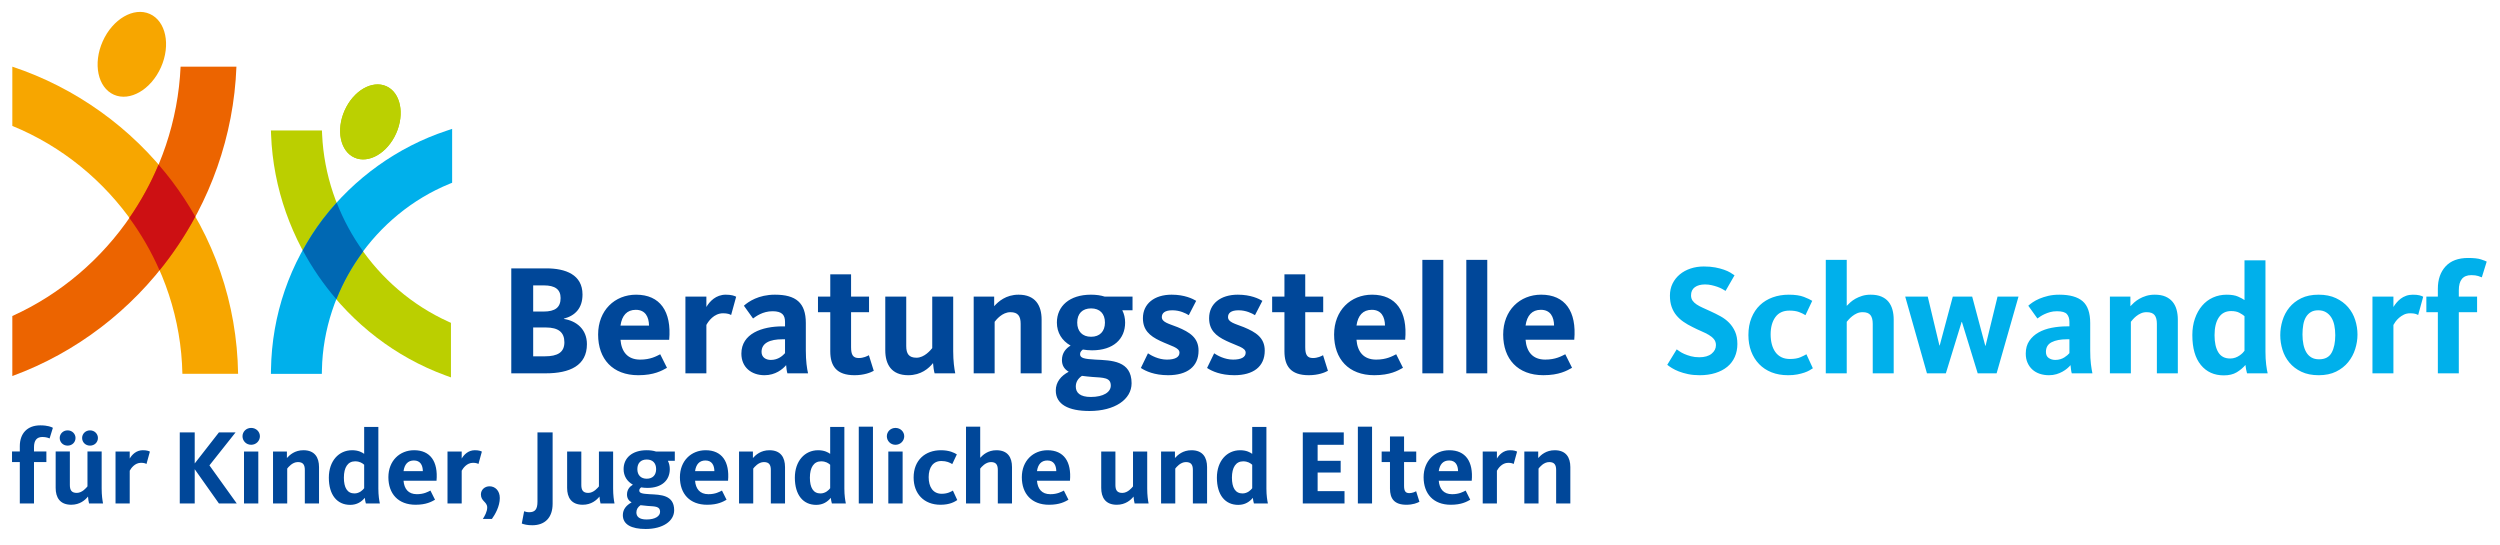
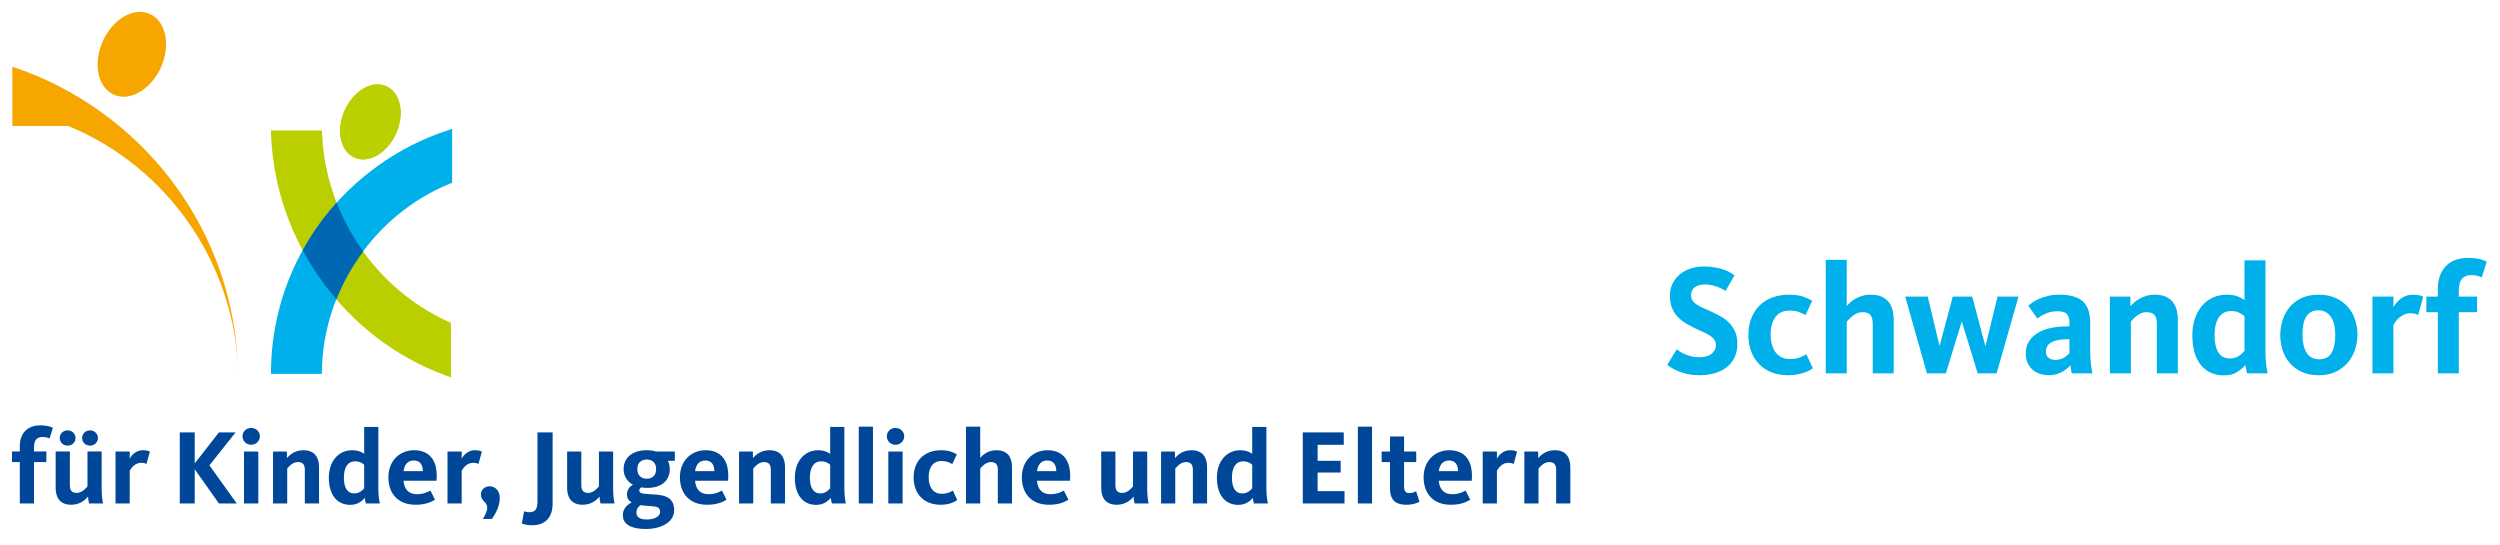
<svg xmlns="http://www.w3.org/2000/svg" xmlns:ns1="http://www.serif.com/" width="100%" height="100%" viewBox="0 0 312 68" version="1.1" xml:space="preserve" style="fill-rule:evenodd;clip-rule:evenodd;stroke-linejoin:round;stroke-miterlimit:2;">
  <rect id="logo" x="0" y="0" width="311.25" height="67.5" style="fill:none;" />
  <g id="logo1" ns1:id="logo">
    <path d="M4.243,57.665l1.545,0l0,-1.318l-1.545,0l0,-0.533c0,-0.838 0.333,-1.278 1.052,-1.278c0.48,-0 0.786,0.133 0.893,0.186l0.412,-1.332c-0.159,-0.093 -0.625,-0.306 -1.571,-0.306c-1.651,-0 -2.557,1.039 -2.557,2.597l0,0.666l-0.972,0l-0,1.318l0.972,0l0,5.168l1.771,-0l0,-5.168Zm7.978,-3.009c-0,-0.506 -0.414,-0.946 -0.986,-0.946c-0.573,-0 -0.986,0.44 -0.986,0.946c0,0.532 0.413,0.958 0.986,0.958c0.572,0 0.986,-0.426 0.986,-0.958m-2.797,-0c-0,-0.506 -0.413,-0.946 -0.986,-0.946c-0.572,-0 -0.986,0.44 -0.986,0.946c0,0.532 0.414,0.958 0.986,0.958c0.573,0 0.986,-0.426 0.986,-0.958m-2.478,1.691l0,4.542c0,1.185 0.52,2.103 1.945,2.103c1.079,0 1.744,-0.586 2.091,-1.025c0.013,0.266 0.08,0.693 0.133,0.866l1.745,-0c-0.081,-0.386 -0.173,-1.039 -0.173,-1.865l-0,-4.621l-1.771,0l-0,4.355c-0.134,0.159 -0.653,0.812 -1.333,0.812c-0.639,-0 -0.865,-0.333 -0.865,-0.985l0,-4.182l-1.772,0Zm11.76,0.013c-0.147,-0.079 -0.399,-0.173 -0.879,-0.173c-0.826,-0 -1.358,0.56 -1.638,1.039l0,-0.879l-1.771,0l0,6.486l1.771,-0l0,-4.089c0.16,-0.293 0.626,-0.986 1.412,-0.986c0.372,0 0.573,0.081 0.679,0.147l0.426,-1.545Zm5.594,1.479l-0,-3.876l-1.865,0l-0,8.87l1.865,-0l-0,-4.275l3.022,4.275l2.225,-0l-3.41,-4.755l3.263,-4.115l-2.078,0l-3.022,3.876Zm8.136,-3.397c-0,-0.559 -0.466,-1.039 -1.093,-1.039c-0.626,0 -1.079,0.48 -1.079,1.039c0,0.573 0.453,1.066 1.079,1.066c0.627,0 1.093,-0.493 1.093,-1.066m-0.2,1.905l-1.785,0l-0,6.486l1.785,-0l-0,-6.486Zm7.578,6.486l-0,-4.541c-0,-1.199 -0.533,-2.105 -1.945,-2.105c-1.079,-0 -1.718,0.586 -2.064,0.972l0,-0.812l-1.732,0l0,6.486l1.771,-0l0,-4.355c0.134,-0.173 0.64,-0.813 1.333,-0.813c0.639,0 0.865,0.333 0.865,0.986l0,4.182l1.772,-0Zm1.224,-3.223c0,2.17 1.039,3.396 2.665,3.396c0.865,-0 1.425,-0.4 1.824,-0.879c0.013,0.2 0.08,0.546 0.133,0.706l1.745,-0c-0.081,-0.36 -0.187,-1.013 -0.187,-1.852l0,-7.698l-1.771,0l-0,3.357c-0.24,-0.173 -0.706,-0.453 -1.505,-0.453c-1.664,-0 -2.904,1.345 -2.904,3.423m1.878,-0c0,-1.279 0.493,-2.038 1.399,-2.038c0.573,0 0.906,0.226 1.132,0.426l-0,2.93c-0.147,0.2 -0.572,0.652 -1.212,0.652c-0.905,0 -1.319,-0.732 -1.319,-1.97m7.445,0.386l4.116,0c0.213,-2.397 -0.773,-3.809 -2.798,-3.809c-1.797,-0 -3.209,1.318 -3.209,3.369c0,2.065 1.225,3.436 3.396,3.436c1.332,0 1.998,-0.386 2.424,-0.626l-0.573,-1.145c-0.319,0.16 -0.812,0.453 -1.691,0.453c-1.079,0 -1.585,-0.679 -1.665,-1.678m0,-1.199c0.12,-0.852 0.546,-1.331 1.292,-1.331c0.813,-0 1.105,0.599 1.118,1.331l-2.41,-0Zm9.776,-2.437c-0.147,-0.079 -0.4,-0.173 -0.88,-0.173c-0.825,-0 -1.358,0.56 -1.638,1.039l0,-0.879l-1.771,0l0,6.486l1.771,-0l0,-4.089c0.16,-0.293 0.627,-0.986 1.412,-0.986c0.372,0 0.573,0.081 0.679,0.147l0.427,-1.545Zm2.238,5.793c0,-0.919 -0.586,-1.464 -1.279,-1.464c-0.599,-0 -1.079,0.426 -1.079,1.011c0,0.88 0.786,0.906 0.786,1.638c0,0.507 -0.32,1.079 -0.546,1.425l1.132,0c0.4,-0.558 0.986,-1.571 0.986,-2.61m6.592,0.706l-0,-8.896l-1.891,0l-0,8.643c-0,0.946 -0.293,1.319 -1.039,1.319c-0.24,0 -0.506,-0.067 -0.626,-0.12l-0.293,1.531c0.28,0.107 0.679,0.214 1.305,0.214c1.572,-0 2.544,-0.933 2.544,-2.691m1.81,-6.512l0,4.542c0,1.185 0.52,2.103 1.945,2.103c1.079,0 1.745,-0.586 2.091,-1.025c0.013,0.266 0.079,0.693 0.133,0.866l1.744,-0c-0.079,-0.386 -0.173,-1.039 -0.173,-1.865l-0,-4.621l-1.771,0l-0,4.355c-0.133,0.159 -0.653,0.812 -1.331,0.812c-0.64,-0 -0.867,-0.333 -0.867,-0.985l0,-4.182l-1.771,0Zm11.082,0c-0.333,-0.107 -0.719,-0.16 -1.159,-0.16c-1.798,-0 -2.876,0.959 -2.876,2.358c-0,0.852 0.425,1.531 1.158,1.943c-0.387,0.227 -0.733,0.613 -0.733,1.226c0,0.466 0.213,0.772 0.573,0.986c-0.652,0.346 -1.092,0.865 -1.092,1.584c-0,1.172 1.066,1.732 2.85,1.732c2.131,-0 3.556,-0.972 3.556,-2.344c0,-1.918 -1.704,-1.931 -3.05,-1.998c-0.932,-0.053 -1.305,-0.12 -1.305,-0.466c0,-0.186 0.133,-0.306 0.239,-0.386c0.24,0.039 0.493,0.067 0.773,0.067c1.811,-0 2.797,-0.96 2.797,-2.344c-0,-0.373 -0.08,-0.733 -0.24,-1.04l0.866,0l-0,-1.158l-2.357,0Zm-1.146,3.396c-0.732,-0 -1.172,-0.453 -1.172,-1.198c0,-0.76 0.44,-1.199 1.172,-1.199c0.732,-0 1.172,0.439 1.172,1.199c0,0.745 -0.44,1.198 -1.172,1.198m-0.772,3.303c0.28,0.04 0.572,0.066 0.879,0.093c0.945,0.066 1.558,0.04 1.558,0.733c0,0.545 -0.613,0.958 -1.691,0.958c-0.906,-0 -1.266,-0.359 -1.266,-0.879c0,-0.386 0.187,-0.679 0.52,-0.905m6.803,-3.05l4.116,0c0.213,-2.397 -0.772,-3.809 -2.797,-3.809c-1.798,-0 -3.21,1.318 -3.21,3.369c0,2.065 1.226,3.436 3.397,3.436c1.331,0 1.997,-0.386 2.424,-0.626l-0.573,-1.145c-0.32,0.16 -0.812,0.453 -1.692,0.453c-1.079,0 -1.584,-0.679 -1.665,-1.678m0,-1.199c0.12,-0.852 0.547,-1.331 1.292,-1.331c0.813,-0 1.106,0.599 1.12,1.331l-2.412,-0Zm11.227,4.036l0,-4.541c0,-1.199 -0.532,-2.105 -1.944,-2.105c-1.078,-0 -1.718,0.586 -2.064,0.972l0,-0.812l-1.731,0l-0,6.486l1.771,-0l-0,-4.355c0.133,-0.173 0.639,-0.813 1.332,-0.813c0.639,0 0.865,0.333 0.865,0.986l0,4.182l1.771,-0Zm1.226,-3.223c-0,2.17 1.038,3.396 2.663,3.396c0.866,-0 1.425,-0.4 1.825,-0.879c0.014,0.2 0.08,0.546 0.133,0.706l1.744,-0c-0.079,-0.36 -0.186,-1.013 -0.186,-1.852l-0,-7.698l-1.771,0l-0,3.357c-0.239,-0.173 -0.706,-0.453 -1.505,-0.453c-1.665,-0 -2.903,1.345 -2.903,3.423m1.877,-0c0,-1.279 0.494,-2.038 1.399,-2.038c0.573,0 0.906,0.226 1.132,0.426l-0,2.93c-0.146,0.2 -0.573,0.652 -1.212,0.652c-0.905,0 -1.319,-0.732 -1.319,-1.97m7.871,-6.366l-1.771,-0l-0,9.589l1.771,-0l-0,-9.589Zm3.902,1.198c-0,-0.559 -0.466,-1.039 -1.091,-1.039c-0.627,0 -1.079,0.48 -1.079,1.039c-0,0.573 0.452,1.066 1.079,1.066c0.625,0 1.091,-0.493 1.091,-1.066m-0.2,1.905l-1.785,0l0,6.486l1.785,-0l0,-6.486Zm6.82,6.059l-0.547,-1.185c-0.2,0.12 -0.652,0.4 -1.398,0.4c-1.105,-0 -1.625,-0.88 -1.625,-2.078c-0,-1.199 0.546,-2.011 1.585,-2.011c0.653,0 1.065,0.2 1.358,0.386l0.573,-1.212c-0.306,-0.199 -0.932,-0.519 -1.984,-0.519c-1.958,-0 -3.409,1.225 -3.409,3.41c-0,2.011 1.278,3.395 3.355,3.395c1.186,0 1.785,-0.386 2.092,-0.586m6.831,0.427l0,-4.541c0,-1.199 -0.519,-2.105 -1.944,-2.105c-1.066,-0 -1.691,0.586 -2.024,0.946l-0,-3.889l-1.772,-0l0,9.589l1.772,-0l-0,-4.355c0.133,-0.173 0.652,-0.813 1.344,-0.813c0.627,0 0.853,0.333 0.853,0.986l-0,4.182l1.771,-0Zm3.117,-2.837l4.115,0c0.213,-2.397 -0.773,-3.809 -2.797,-3.809c-1.798,-0 -3.209,1.318 -3.209,3.369c-0,2.065 1.224,3.436 3.396,3.436c1.332,0 1.997,-0.386 2.423,-0.626l-0.572,-1.145c-0.32,0.16 -0.813,0.453 -1.692,0.453c-1.078,0 -1.585,-0.679 -1.664,-1.678m-0,-1.199c0.12,-0.852 0.545,-1.331 1.292,-1.331c0.812,-0 1.105,0.599 1.118,1.331l-2.41,-0Zm8.017,-2.45l-0,4.542c-0,1.185 0.519,2.103 1.944,2.103c1.079,0 1.745,-0.586 2.091,-1.025c0.014,0.266 0.08,0.693 0.133,0.866l1.745,-0c-0.08,-0.386 -0.173,-1.039 -0.173,-1.865l-0,-4.621l-1.772,0l0,4.355c-0.133,0.159 -0.652,0.812 -1.331,0.812c-0.64,-0 -0.866,-0.333 -0.866,-0.985l-0,-4.182l-1.771,0Zm13.211,6.486l0,-4.541c0,-1.199 -0.532,-2.105 -1.944,-2.105c-1.079,-0 -1.719,0.586 -2.065,0.972l0,-0.812l-1.731,0l-0,6.486l1.771,-0l-0,-4.355c0.134,-0.173 0.639,-0.813 1.332,-0.813c0.639,0 0.865,0.333 0.865,0.986l0,4.182l1.772,-0Zm1.225,-3.223c0,2.17 1.038,3.396 2.664,3.396c0.865,-0 1.425,-0.4 1.824,-0.879c0.013,0.2 0.08,0.546 0.133,0.706l1.745,-0c-0.08,-0.36 -0.186,-1.013 -0.186,-1.852l-0,-7.698l-1.772,0l-0,3.357c-0.239,-0.173 -0.705,-0.453 -1.505,-0.453c-1.664,-0 -2.903,1.345 -2.903,3.423m1.877,-0c0,-1.279 0.494,-2.038 1.399,-2.038c0.573,0 0.906,0.226 1.132,0.426l-0,2.93c-0.146,0.2 -0.572,0.652 -1.212,0.652c-0.905,0 -1.319,-0.732 -1.319,-1.97m14.051,3.223l0,-1.545l-3.356,-0l-0,-2.318l2.876,0l0,-1.465l-2.876,0l-0,-1.997l3.262,0l0,-1.545l-5.114,0l0,8.87l5.208,-0Zm3.436,-9.589l-1.771,-0l0,9.589l1.771,-0l0,-9.589Zm2.237,4.421l-0,3.303c-0,1.239 0.519,2.024 2.051,2.024c0.812,0 1.359,-0.226 1.625,-0.373l-0.413,-1.318c-0.134,0.08 -0.466,0.24 -0.853,0.24c-0.492,0 -0.652,-0.28 -0.652,-0.919l-0,-2.957l1.519,0l-0,-1.318l-1.519,0l-0,-1.878l-1.758,0l-0,1.878l-1.039,0l0,1.318l1.039,0Zm6.088,2.331l4.115,0c0.214,-2.397 -0.773,-3.809 -2.797,-3.809c-1.798,-0 -3.209,1.318 -3.209,3.369c0,2.065 1.225,3.436 3.396,3.436c1.331,0 1.998,-0.386 2.423,-0.626l-0.572,-1.145c-0.319,0.16 -0.812,0.453 -1.692,0.453c-1.078,0 -1.584,-0.679 -1.664,-1.678m0,-1.199c0.12,-0.852 0.546,-1.331 1.292,-1.331c0.812,-0 1.105,0.599 1.118,1.331l-2.41,-0Zm9.775,-2.437c-0.147,-0.079 -0.4,-0.173 -0.879,-0.173c-0.826,-0 -1.358,0.56 -1.638,1.039l0,-0.879l-1.772,0l0,6.486l1.772,-0l0,-4.089c0.16,-0.293 0.626,-0.986 1.411,-0.986c0.373,0 0.573,0.081 0.68,0.147l0.426,-1.545Zm6.646,6.473l-0,-4.541c-0,-1.199 -0.533,-2.105 -1.945,-2.105c-1.079,-0 -1.718,0.586 -2.064,0.972l-0,-0.812l-1.732,0l0,6.486l1.772,-0l0,-4.355c0.133,-0.173 0.64,-0.813 1.331,-0.813c0.64,0 0.867,0.333 0.867,0.986l-0,4.182l1.771,-0Z" style="fill:#004799;fill-rule:nonzero;" />
-     <path d="M73.248,42.952c-0,-1.869 -1.318,-2.911 -2.872,-3.147l0,-0.039c1.416,-0.374 2.321,-1.317 2.321,-3.01c0,-2.477 -2.105,-3.264 -4.523,-3.264l-4.366,0l-0,13.098l4.307,0c2.989,0 5.133,-0.963 5.133,-3.638m-3.285,-5.762c-0,1.16 -0.649,1.691 -2.143,1.691l-1.279,-0l-0,-3.265l1.338,-0c1.376,-0 2.084,0.492 2.084,1.574m0.472,5.526c0,1.258 -0.845,1.751 -2.439,1.751l-1.455,-0l-0,-3.6l1.574,0c1.612,0 2.32,0.63 2.32,1.849m7.002,-0.314l6.078,-0c0.314,-3.541 -1.141,-5.626 -4.131,-5.626c-2.654,0 -4.739,1.948 -4.739,4.976c-0,3.049 1.809,5.074 5.015,5.074c1.967,0 2.95,-0.569 3.579,-0.924l-0.845,-1.691c-0.472,0.236 -1.2,0.668 -2.498,0.668c-1.593,0 -2.34,-1.002 -2.459,-2.477m0,-1.771c0.178,-1.259 0.807,-1.966 1.909,-1.966c1.199,-0 1.632,0.885 1.651,1.966l-3.56,0Zm14.436,-3.598c-0.216,-0.119 -0.59,-0.257 -1.298,-0.257c-1.219,0 -2.006,0.827 -2.419,1.535l0,-1.298l-2.616,-0l0,9.577l2.616,0l0,-6.038c0.236,-0.432 0.925,-1.455 2.085,-1.455c0.551,0 0.846,0.118 1.003,0.217l0.629,-2.281Zm8.97,9.557c-0.138,-0.609 -0.276,-1.533 -0.276,-2.832l0,-3.441c0,-2.537 -1.238,-3.541 -3.854,-3.541c-2.046,0 -3.305,0.866 -3.875,1.378l1.141,1.592c0.354,-0.255 1.2,-0.905 2.439,-0.905c1.22,0 1.553,0.512 1.553,1.338l0,0.551l-0.333,-0c-2.538,-0 -5.115,0.905 -5.115,3.402c0,1.711 1.259,2.694 2.892,2.694c1.357,0 2.261,-0.747 2.694,-1.258c0.02,0.295 0.079,0.786 0.157,1.022l2.577,0Zm-2.872,-2.517c-0.275,0.295 -0.826,0.846 -1.769,0.846c-0.59,-0 -1.161,-0.295 -1.161,-1.003c0,-1.121 1.062,-1.574 2.597,-1.574l0.333,0l0,1.731Zm5.646,-5.113l0,4.877c0,1.83 0.767,2.989 3.028,2.989c1.2,0 2.007,-0.333 2.4,-0.55l-0.61,-1.947c-0.196,0.118 -0.687,0.354 -1.258,0.354c-0.728,-0 -0.964,-0.413 -0.964,-1.357l0,-4.366l2.242,-0l0,-1.947l-2.242,-0l0,-2.774l-2.596,0l0,2.774l-1.534,-0l-0,1.947l1.534,-0Zm6.865,-1.947l-0,6.706c-0,1.75 0.766,3.107 2.871,3.107c1.594,0 2.577,-0.865 3.088,-1.514c0.019,0.393 0.118,1.023 0.197,1.278l2.576,0c-0.118,-0.57 -0.255,-1.533 -0.255,-2.753l-0,-6.824l-2.616,-0l-0,6.431c-0.197,0.235 -0.964,1.199 -1.968,1.199c-0.943,0 -1.277,-0.491 -1.277,-1.455l-0,-6.175l-2.616,-0Zm19.51,9.577l-0,-6.706c-0,-1.77 -0.787,-3.108 -2.872,-3.108c-1.593,0 -2.537,0.866 -3.048,1.436l0,-1.199l-2.557,-0l-0,9.577l2.615,0l0,-6.43c0.198,-0.256 0.945,-1.2 1.967,-1.2c0.944,-0 1.279,0.491 1.279,1.455l-0,6.175l2.616,0Zm7.866,-9.577c-0.491,-0.158 -1.062,-0.237 -1.711,-0.237c-2.654,0 -4.248,1.416 -4.248,3.481c0,1.259 0.63,2.262 1.711,2.872c-0.57,0.334 -1.081,0.905 -1.081,1.809c-0,0.689 0.314,1.141 0.845,1.456c-0.964,0.511 -1.612,1.279 -1.612,2.34c-0,1.731 1.573,2.557 4.208,2.557c3.147,0 5.252,-1.436 5.252,-3.461c-0,-2.832 -2.518,-2.852 -4.505,-2.951c-1.376,-0.078 -1.927,-0.176 -1.927,-0.688c0,-0.275 0.197,-0.452 0.354,-0.57c0.355,0.058 0.728,0.098 1.141,0.098c2.675,-0 4.13,-1.416 4.13,-3.462c0,-0.55 -0.118,-1.081 -0.354,-1.533l1.278,-0l0,-1.711l-3.481,-0Zm-1.691,5.015c-1.082,-0 -1.731,-0.669 -1.731,-1.771c-0,-1.121 0.649,-1.769 1.731,-1.769c1.082,0 1.73,0.648 1.73,1.769c0,1.102 -0.648,1.771 -1.73,1.771m-1.141,4.877c0.413,0.059 0.846,0.099 1.298,0.138c1.397,0.098 2.302,0.059 2.302,1.082c-0,0.806 -0.905,1.416 -2.499,1.416c-1.337,-0 -1.868,-0.531 -1.868,-1.298c0,-0.57 0.276,-1.003 0.767,-1.338m14.553,-3.147c-0,-1.612 -1.101,-2.301 -2.616,-2.93c-1.101,-0.433 -1.967,-0.61 -1.967,-1.258c0,-0.512 0.393,-0.846 1.318,-0.846c0.924,-0 1.671,0.373 2.045,0.61l0.925,-1.79c-0.433,-0.256 -1.436,-0.768 -3.069,-0.768c-2.163,0 -3.579,1.141 -3.579,2.931c0,1.455 0.806,2.203 2.144,2.832c1.357,0.649 2.419,0.827 2.419,1.475c-0,0.57 -0.571,0.865 -1.573,0.865c-1.063,0 -1.987,-0.531 -2.36,-0.786l-0.886,1.829c0.591,0.393 1.692,0.904 3.403,0.904c2.36,0 3.796,-1.062 3.796,-3.068m8.26,0c-0,-1.612 -1.101,-2.301 -2.616,-2.93c-1.101,-0.433 -1.967,-0.61 -1.967,-1.258c0,-0.512 0.394,-0.846 1.318,-0.846c0.924,-0 1.672,0.373 2.045,0.61l0.925,-1.79c-0.433,-0.256 -1.436,-0.768 -3.068,-0.768c-2.164,0 -3.58,1.141 -3.58,2.931c0,1.455 0.806,2.203 2.144,2.832c1.357,0.649 2.419,0.827 2.419,1.475c-0,0.57 -0.571,0.865 -1.573,0.865c-1.063,0 -1.986,-0.531 -2.36,-0.786l-0.885,1.829c0.59,0.393 1.691,0.904 3.402,0.904c2.36,0 3.796,-1.062 3.796,-3.068m2.458,-4.798l-0,4.877c-0,1.83 0.767,2.989 3.029,2.989c1.2,0 2.006,-0.333 2.4,-0.55l-0.61,-1.947c-0.197,0.118 -0.689,0.354 -1.259,0.354c-0.727,-0 -0.964,-0.413 -0.964,-1.357l-0,-4.366l2.243,-0l-0,-1.947l-2.243,-0l-0,-2.774l-2.596,0l-0,2.774l-1.534,-0l0,1.947l1.534,-0Zm8.991,3.442l6.077,-0c0.315,-3.541 -1.141,-5.626 -4.131,-5.626c-2.655,0 -4.739,1.948 -4.739,4.976c-0,3.049 1.809,5.074 5.015,5.074c1.966,0 2.95,-0.569 3.58,-0.924l-0.846,-1.691c-0.473,0.236 -1.2,0.668 -2.498,0.668c-1.593,0 -2.341,-1.002 -2.458,-2.477m-0,-1.771c0.176,-1.259 0.806,-1.966 1.907,-1.966c1.2,-0 1.633,0.885 1.652,1.966l-3.559,0Zm10.836,-8.201l-2.616,0l0,14.161l2.616,0l-0,-14.161Zm5.486,0l-2.616,0l-0,14.161l2.616,0l-0,-14.161Zm4.778,9.972l6.078,-0c0.315,-3.541 -1.141,-5.626 -4.131,-5.626c-2.655,0 -4.739,1.948 -4.739,4.976c-0,3.049 1.809,5.074 5.015,5.074c1.966,0 2.95,-0.569 3.579,-0.924l-0.845,-1.691c-0.473,0.236 -1.2,0.668 -2.498,0.668c-1.593,0 -2.341,-1.002 -2.459,-2.477m0,-1.771c0.177,-1.259 0.807,-1.966 1.908,-1.966c1.2,-0 1.633,0.885 1.652,1.966l-3.56,0Z" style="fill:#004799;fill-rule:nonzero;" />
    <g>
      <path d="M14.208,11.817c2.008,0.894 4.64,-0.638 5.88,-3.421c1.239,-2.782 0.616,-5.763 -1.392,-6.657c-2.007,-0.893 -4.64,0.638 -5.879,3.421c-1.239,2.783 -0.616,5.763 1.391,6.657Z" style="fill:#f7a600;" />
-       <path d="M1.538,15.714l-0,-7.393c7.846,2.594 14.876,7.612 19.89,14.236c5.297,6.997 8.15,15.315 8.287,24.091l-6.952,0c-0.271,-13.606 -8.77,-25.842 -21.225,-30.934" style="fill:#f7a600;fill-rule:nonzero;" />
-       <path d="M29.507,8.321c-0.659,17.336 -11.85,32.702 -27.969,38.608l-0,-7.491c12.124,-5.485 20.384,-17.564 21,-31.117l6.969,0Z" style="fill:#ec6400;" />
-       <path d="M16.141,27.198c1.439,-2.079 2.667,-4.307 3.648,-6.656c0.566,0.655 1.116,1.324 1.639,2.015c1.089,1.438 2.069,2.936 2.95,4.478c-1.28,2.372 -2.777,4.616 -4.469,6.704c-1.015,-2.317 -2.28,-4.509 -3.768,-6.541" style="fill:#cd1013;fill-rule:nonzero;" />
+       <path d="M1.538,15.714l-0,-7.393c7.846,2.594 14.876,7.612 19.89,14.236c5.297,6.997 8.15,15.315 8.287,24.091c-0.271,-13.606 -8.77,-25.842 -21.225,-30.934" style="fill:#f7a600;fill-rule:nonzero;" />
      <path d="M44.241,19.668c1.776,0.79 4.103,-0.563 5.198,-3.024c1.096,-2.46 0.545,-5.094 -1.23,-5.885c-1.775,-0.79 -4.102,0.564 -5.198,3.024c-1.095,2.46 -0.545,5.096 1.23,5.885" style="fill:#bbcf00;fill-rule:nonzero;" />
      <path d="M44.241,19.668c1.776,0.79 4.103,-0.563 5.198,-3.024c1.096,-2.46 0.545,-5.094 -1.23,-5.885c-1.775,-0.79 -4.102,0.564 -5.198,3.024c-1.095,2.46 -0.545,5.096 1.23,5.885Z" style="fill:#bbd001;" />
      <path d="M56.278,47.099l-0.695,-0.254c-12.502,-4.582 -21.244,-16.648 -21.752,-30.025l-0.021,-0.537l6.367,-0l0.022,0.494c0.459,10.071 6.65,19.247 15.775,23.376l0.304,0.138l-0,6.808Z" style="fill:#bbcf00;fill-rule:nonzero;" />
      <path d="M40.166,46.661l-6.356,-0l0.009,-0.525c0.107,-6.833 2.338,-13.316 6.45,-18.749c3.88,-5.128 9.377,-9.062 15.478,-11.077l0.679,-0.225l-0,6.723l-0.321,0.131c-9.328,3.813 -15.728,13.143 -15.929,23.215l-0.01,0.507Z" style="fill:#00b0eb;fill-rule:nonzero;" />
      <path d="M45.329,31.372c-1.351,-1.876 -2.466,-3.919 -3.309,-6.083c-0.611,0.676 -1.201,1.371 -1.751,2.098c-0.931,1.23 -1.752,2.52 -2.487,3.851c1.172,2.186 2.582,4.235 4.197,6.112c0.848,-2.132 1.981,-4.141 3.35,-5.978" style="fill:#0068b3;fill-rule:nonzero;" />
    </g>
  </g>
  <path id="Schwandorf" d="M273.603,41.831c0,-0.76 0.108,-1.452 0.325,-2.075c0.216,-0.622 0.514,-1.157 0.894,-1.602c0.381,-0.446 0.833,-0.787 1.357,-1.023c0.525,-0.236 1.095,-0.354 1.711,-0.354c0.59,-0 1.063,0.079 1.417,0.236c0.354,0.157 0.622,0.301 0.806,0.433l-0,-4.957l2.616,0l-0,11.368c-0,0.629 0.029,1.177 0.088,1.642c0.059,0.466 0.121,0.829 0.187,1.092l-2.576,-0c-0.04,-0.118 -0.079,-0.285 -0.118,-0.502c-0.04,-0.216 -0.066,-0.396 -0.079,-0.541c-0.302,0.354 -0.666,0.659 -1.092,0.915c-0.426,0.256 -0.96,0.383 -1.603,0.383c-1.206,0 -2.163,-0.432 -2.871,-1.298c-0.708,-0.865 -1.062,-2.104 -1.062,-3.717Zm-56.779,1.102c0,0.59 -0.108,1.127 -0.324,1.612c-0.216,0.485 -0.528,0.895 -0.934,1.23c-0.407,0.334 -0.902,0.593 -1.485,0.776c-0.584,0.184 -1.236,0.276 -1.957,0.276c-0.538,-0 -1.023,-0.046 -1.455,-0.138c-0.433,-0.092 -0.817,-0.203 -1.151,-0.334c-0.334,-0.131 -0.623,-0.272 -0.865,-0.423c-0.243,-0.151 -0.436,-0.285 -0.58,-0.403l1.18,-1.928c0.078,0.053 0.196,0.135 0.354,0.246c0.157,0.112 0.354,0.22 0.59,0.325c0.236,0.105 0.511,0.2 0.826,0.285c0.314,0.085 0.662,0.128 1.042,0.128c0.669,-0 1.183,-0.148 1.544,-0.443c0.36,-0.295 0.541,-0.652 0.541,-1.072c-0,-0.288 -0.082,-0.534 -0.246,-0.737c-0.164,-0.203 -0.38,-0.384 -0.649,-0.541c-0.269,-0.157 -0.58,-0.311 -0.934,-0.462c-0.354,-0.151 -0.721,-0.325 -1.102,-0.521c-0.406,-0.197 -0.78,-0.413 -1.121,-0.649c-0.341,-0.236 -0.636,-0.505 -0.885,-0.807c-0.249,-0.301 -0.446,-0.652 -0.59,-1.052c-0.144,-0.4 -0.216,-0.869 -0.216,-1.406c-0,-0.564 0.111,-1.069 0.334,-1.515c0.223,-0.445 0.525,-0.826 0.905,-1.14c0.38,-0.315 0.826,-0.557 1.337,-0.728c0.512,-0.17 1.062,-0.256 1.652,-0.256c0.538,0 1.013,0.04 1.426,0.118c0.413,0.079 0.777,0.174 1.092,0.286c0.314,0.111 0.577,0.229 0.786,0.354c0.21,0.124 0.387,0.239 0.531,0.344l-1.121,1.947c-0.118,-0.079 -0.262,-0.164 -0.432,-0.256c-0.171,-0.092 -0.367,-0.177 -0.59,-0.256c-0.223,-0.078 -0.466,-0.147 -0.728,-0.206c-0.262,-0.059 -0.531,-0.089 -0.806,-0.089c-0.538,0 -0.964,0.115 -1.279,0.345c-0.314,0.229 -0.472,0.567 -0.472,1.013c0,0.262 0.063,0.481 0.187,0.658c0.125,0.177 0.295,0.338 0.511,0.482c0.217,0.144 0.472,0.282 0.768,0.413c0.295,0.131 0.612,0.276 0.953,0.433c0.433,0.197 0.853,0.406 1.259,0.629c0.406,0.223 0.764,0.492 1.072,0.807c0.308,0.314 0.557,0.685 0.747,1.111c0.19,0.426 0.285,0.941 0.285,1.544Zm77.39,-1.18c0,0.603 -0.095,1.206 -0.285,1.809c-0.19,0.603 -0.482,1.147 -0.875,1.632c-0.394,0.485 -0.895,0.879 -1.505,1.18c-0.609,0.302 -1.334,0.453 -2.173,0.453c-0.839,-0 -1.56,-0.145 -2.163,-0.433c-0.603,-0.288 -1.102,-0.669 -1.495,-1.141c-0.393,-0.472 -0.682,-1.006 -0.865,-1.603c-0.184,-0.596 -0.276,-1.202 -0.276,-1.819c0,-0.616 0.092,-1.226 0.276,-1.829c0.183,-0.603 0.468,-1.144 0.855,-1.622c0.387,-0.479 0.882,-0.866 1.485,-1.161c0.603,-0.295 1.324,-0.442 2.163,-0.442c0.839,-0 1.564,0.144 2.174,0.433c0.609,0.288 1.114,0.665 1.514,1.13c0.4,0.466 0.695,0.997 0.885,1.593c0.19,0.597 0.285,1.203 0.285,1.82Zm-35.656,4.838c-0.04,-0.118 -0.072,-0.282 -0.099,-0.492c-0.026,-0.21 -0.045,-0.387 -0.059,-0.531c-0.104,0.131 -0.242,0.269 -0.413,0.413c-0.17,0.144 -0.367,0.279 -0.59,0.403c-0.222,0.125 -0.475,0.23 -0.757,0.315c-0.282,0.085 -0.593,0.128 -0.934,0.128c-0.406,-0 -0.787,-0.059 -1.141,-0.177c-0.354,-0.118 -0.658,-0.292 -0.914,-0.521c-0.256,-0.23 -0.459,-0.512 -0.61,-0.846c-0.151,-0.335 -0.226,-0.718 -0.226,-1.151c0,-0.629 0.148,-1.16 0.443,-1.593c0.295,-0.432 0.681,-0.783 1.16,-1.052c0.478,-0.269 1.026,-0.462 1.642,-0.58c0.616,-0.118 1.239,-0.177 1.868,-0.177l0.335,-0l-0,-0.551c-0,-0.419 -0.105,-0.747 -0.315,-0.983c-0.21,-0.236 -0.623,-0.354 -1.239,-0.354c-0.315,-0 -0.6,0.036 -0.855,0.108c-0.256,0.072 -0.489,0.157 -0.699,0.256c-0.209,0.098 -0.386,0.196 -0.531,0.295c-0.144,0.098 -0.262,0.18 -0.354,0.246l-1.14,-1.593c0.144,-0.132 0.331,-0.276 0.56,-0.433c0.23,-0.157 0.505,-0.305 0.826,-0.443c0.321,-0.137 0.689,-0.255 1.102,-0.354c0.413,-0.098 0.875,-0.147 1.386,-0.147c1.311,-0 2.281,0.272 2.911,0.816c0.629,0.544 0.944,1.452 0.944,2.724l-0,3.442c-0,0.655 0.029,1.216 0.088,1.681c0.059,0.466 0.122,0.849 0.187,1.151l-2.576,-0Zm-32.313,-0.63c-0.118,0.079 -0.262,0.168 -0.433,0.266c-0.17,0.098 -0.38,0.19 -0.629,0.275c-0.249,0.085 -0.541,0.161 -0.875,0.226c-0.335,0.066 -0.718,0.099 -1.151,0.099c-0.773,-0 -1.465,-0.122 -2.075,-0.364c-0.609,-0.243 -1.127,-0.587 -1.553,-1.033c-0.426,-0.445 -0.754,-0.973 -0.984,-1.583c-0.229,-0.61 -0.344,-1.288 -0.344,-2.035c0,-0.8 0.128,-1.515 0.384,-2.144c0.255,-0.629 0.606,-1.157 1.052,-1.583c0.446,-0.426 0.977,-0.751 1.593,-0.974c0.616,-0.223 1.285,-0.334 2.006,-0.334c0.787,-0 1.416,0.092 1.888,0.275c0.472,0.184 0.819,0.348 1.042,0.492l-0.845,1.79c-0.223,-0.145 -0.492,-0.276 -0.807,-0.394c-0.314,-0.118 -0.714,-0.177 -1.199,-0.177c-0.774,0 -1.357,0.272 -1.751,0.816c-0.393,0.545 -0.59,1.262 -0.59,2.154c0,0.446 0.049,0.855 0.148,1.229c0.098,0.374 0.245,0.698 0.442,0.974c0.197,0.275 0.446,0.488 0.748,0.639c0.301,0.151 0.655,0.226 1.062,0.226c0.55,-0 0.996,-0.075 1.337,-0.226c0.341,-0.151 0.583,-0.272 0.728,-0.364l0.806,1.75Zm75.541,-6.647c-0.079,-0.053 -0.197,-0.102 -0.354,-0.148c-0.157,-0.045 -0.374,-0.068 -0.649,-0.068c-0.289,-0 -0.548,0.055 -0.777,0.167c-0.229,0.111 -0.433,0.246 -0.61,0.403c-0.177,0.157 -0.324,0.318 -0.442,0.482c-0.118,0.164 -0.203,0.298 -0.256,0.403l0,6.038l-2.616,-0l0,-9.578l2.616,-0l0,1.298c0.105,-0.171 0.233,-0.348 0.384,-0.531c0.15,-0.184 0.324,-0.351 0.521,-0.502c0.197,-0.15 0.423,-0.272 0.678,-0.363c0.256,-0.092 0.535,-0.138 0.836,-0.138c0.354,-0 0.633,0.026 0.836,0.079c0.203,0.052 0.357,0.111 0.462,0.177l-0.629,2.281Zm-32.608,7.277l-0,-6.176c-0,-0.485 -0.095,-0.849 -0.285,-1.091c-0.19,-0.243 -0.521,-0.364 -0.993,-0.364c-0.263,-0 -0.502,0.049 -0.718,0.147c-0.217,0.099 -0.41,0.217 -0.58,0.354c-0.171,0.138 -0.312,0.272 -0.423,0.404c-0.112,0.131 -0.194,0.229 -0.246,0.295l-0,6.431l-2.616,-0l0,-9.578l2.557,-0l-0,1.2c0.131,-0.145 0.288,-0.299 0.472,-0.463c0.184,-0.164 0.4,-0.318 0.649,-0.462c0.249,-0.144 0.534,-0.265 0.855,-0.364c0.322,-0.098 0.679,-0.147 1.072,-0.147c0.525,-0 0.967,0.079 1.328,0.236c0.36,0.157 0.655,0.374 0.885,0.649c0.229,0.275 0.396,0.603 0.501,0.983c0.105,0.38 0.158,0.793 0.158,1.239l-0,6.707l-2.616,-0Zm37.682,-0l-2.616,-0l0,-7.631l-1.435,-0l-0,-1.947l1.435,-0l0,-0.983c0,-1.154 0.322,-2.082 0.964,-2.783c0.642,-0.702 1.58,-1.053 2.812,-1.053c0.708,0 1.243,0.059 1.603,0.177c0.361,0.118 0.6,0.21 0.718,0.276l-0.61,1.966c-0.078,-0.039 -0.229,-0.095 -0.452,-0.167c-0.223,-0.072 -0.511,-0.108 -0.865,-0.108c-1.036,0 -1.554,0.629 -1.554,1.888l-0,0.787l2.281,-0l0,1.947l-2.281,-0l-0,7.631Zm-73.142,-0l0,-6.176c0,-0.485 -0.095,-0.849 -0.285,-1.091c-0.19,-0.243 -0.514,-0.364 -0.973,-0.364c-0.263,-0 -0.502,0.049 -0.718,0.147c-0.216,0.099 -0.41,0.217 -0.58,0.354c-0.171,0.138 -0.315,0.272 -0.433,0.404c-0.118,0.131 -0.203,0.229 -0.256,0.295l0,6.431l-2.615,-0l-0,-14.161l2.615,0l0,5.743c0.118,-0.131 0.269,-0.278 0.453,-0.442c0.183,-0.164 0.396,-0.315 0.639,-0.453c0.242,-0.137 0.521,-0.255 0.836,-0.354c0.314,-0.098 0.668,-0.147 1.062,-0.147c0.524,-0 0.97,0.079 1.337,0.236c0.367,0.157 0.662,0.374 0.885,0.649c0.223,0.275 0.387,0.603 0.492,0.983c0.105,0.38 0.157,0.793 0.157,1.239l0,6.707l-2.616,-0Zm15.459,-0l-2.36,-0l-1.967,-6.412l-0.039,0l-1.967,6.412l-2.36,-0l-2.714,-9.578l2.812,-0l1.456,6.097l0.039,-0l1.632,-6.097l2.419,-0l1.633,6.136l0.039,-0l1.495,-6.136l2.615,-0l-2.733,9.578Zm9.086,-4.248l-0.335,-0c-0.773,-0 -1.399,0.121 -1.878,0.363c-0.478,0.243 -0.718,0.646 -0.718,1.21c0,0.354 0.118,0.61 0.354,0.767c0.236,0.157 0.505,0.236 0.807,0.236c0.236,-0 0.449,-0.03 0.639,-0.089c0.19,-0.059 0.357,-0.134 0.501,-0.226c0.145,-0.091 0.269,-0.183 0.374,-0.275c0.105,-0.092 0.19,-0.177 0.256,-0.256l-0,-1.73Zm33.178,-0.512c0,-0.446 -0.039,-0.859 -0.118,-1.239c-0.079,-0.38 -0.206,-0.708 -0.383,-0.983c-0.177,-0.275 -0.4,-0.492 -0.669,-0.649c-0.269,-0.157 -0.587,-0.236 -0.954,-0.236c-0.367,-0 -0.675,0.075 -0.924,0.226c-0.249,0.151 -0.453,0.357 -0.61,0.62c-0.157,0.262 -0.269,0.58 -0.334,0.953c-0.066,0.374 -0.099,0.784 -0.099,1.23c0,0.445 0.04,0.858 0.118,1.239c0.079,0.38 0.2,0.708 0.364,0.983c0.164,0.275 0.377,0.488 0.639,0.639c0.263,0.151 0.577,0.226 0.944,0.226c0.748,0 1.272,-0.275 1.574,-0.826c0.301,-0.55 0.452,-1.278 0.452,-2.183Zm-15.065,0c0,0.918 0.157,1.633 0.472,2.144c0.315,0.511 0.806,0.767 1.475,0.767c0.236,-0 0.453,-0.036 0.649,-0.108c0.197,-0.072 0.371,-0.161 0.521,-0.266c0.151,-0.105 0.279,-0.209 0.384,-0.314c0.105,-0.105 0.183,-0.197 0.236,-0.276l-0,-4.326c-0.171,-0.145 -0.387,-0.286 -0.649,-0.423c-0.262,-0.138 -0.603,-0.207 -1.023,-0.207c-0.669,0 -1.18,0.266 -1.534,0.797c-0.354,0.531 -0.531,1.268 -0.531,2.212Z" style="fill:#00b0eb;fill-rule:nonzero;" />
</svg>